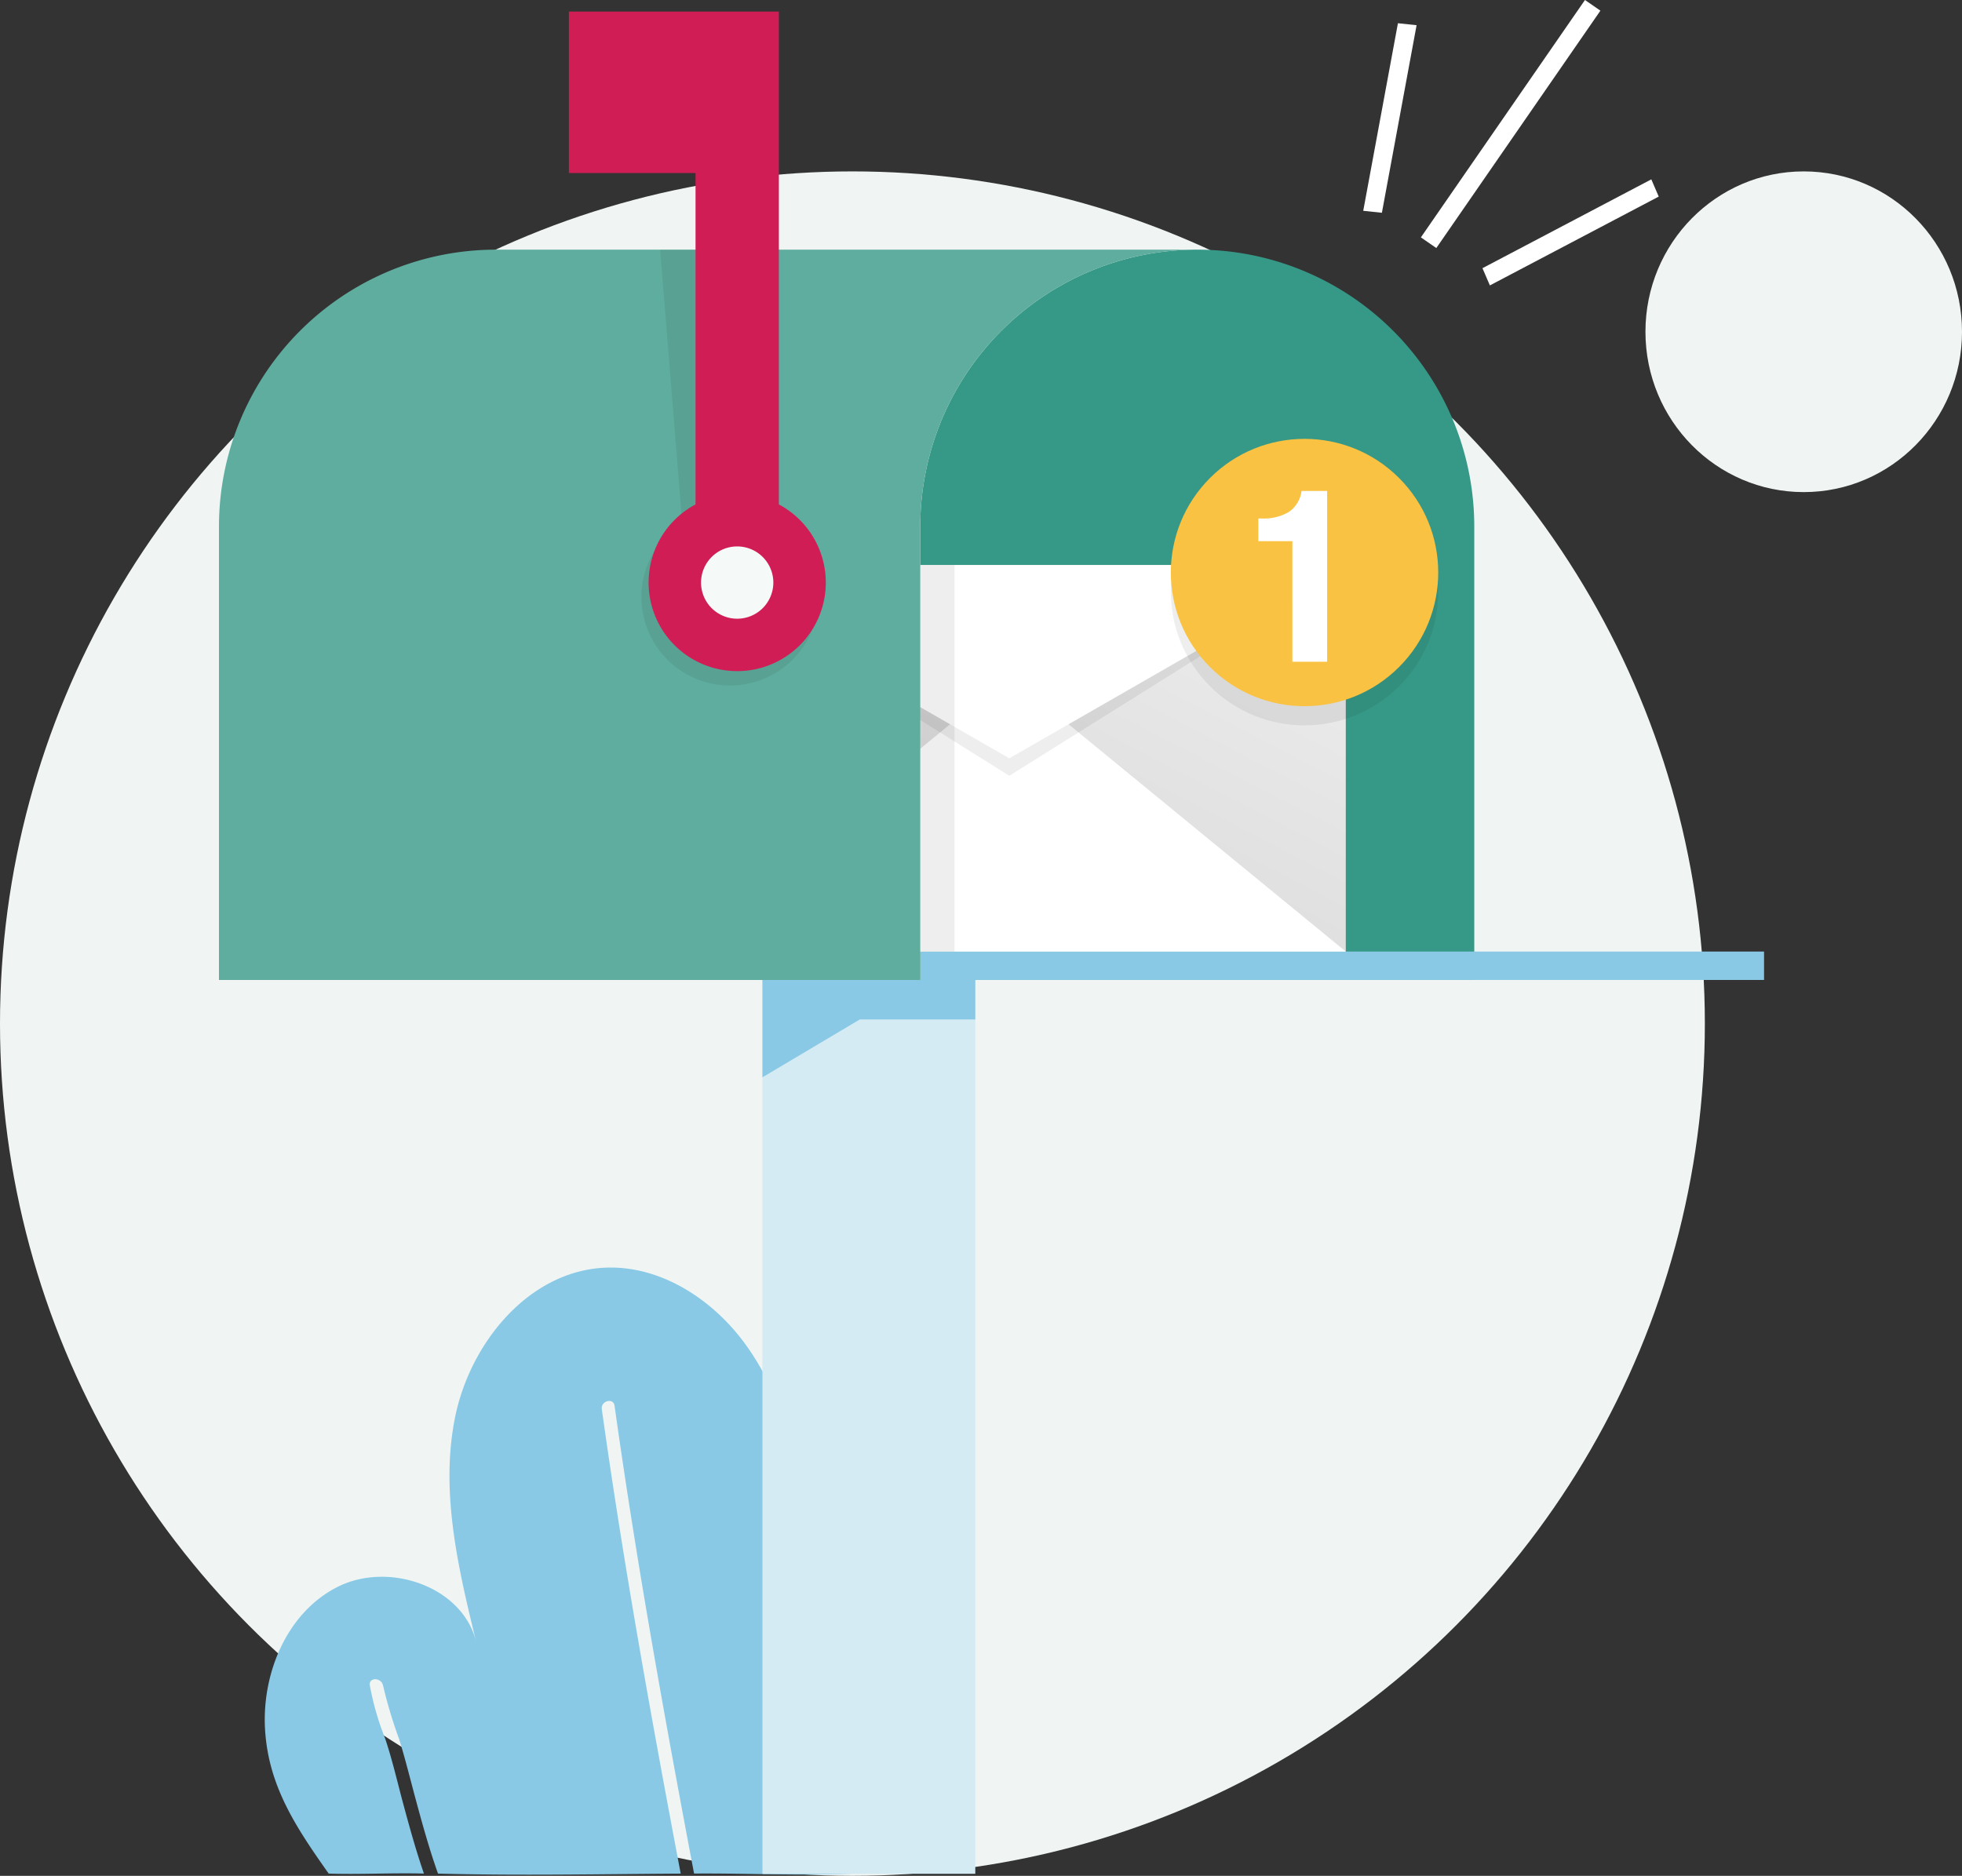
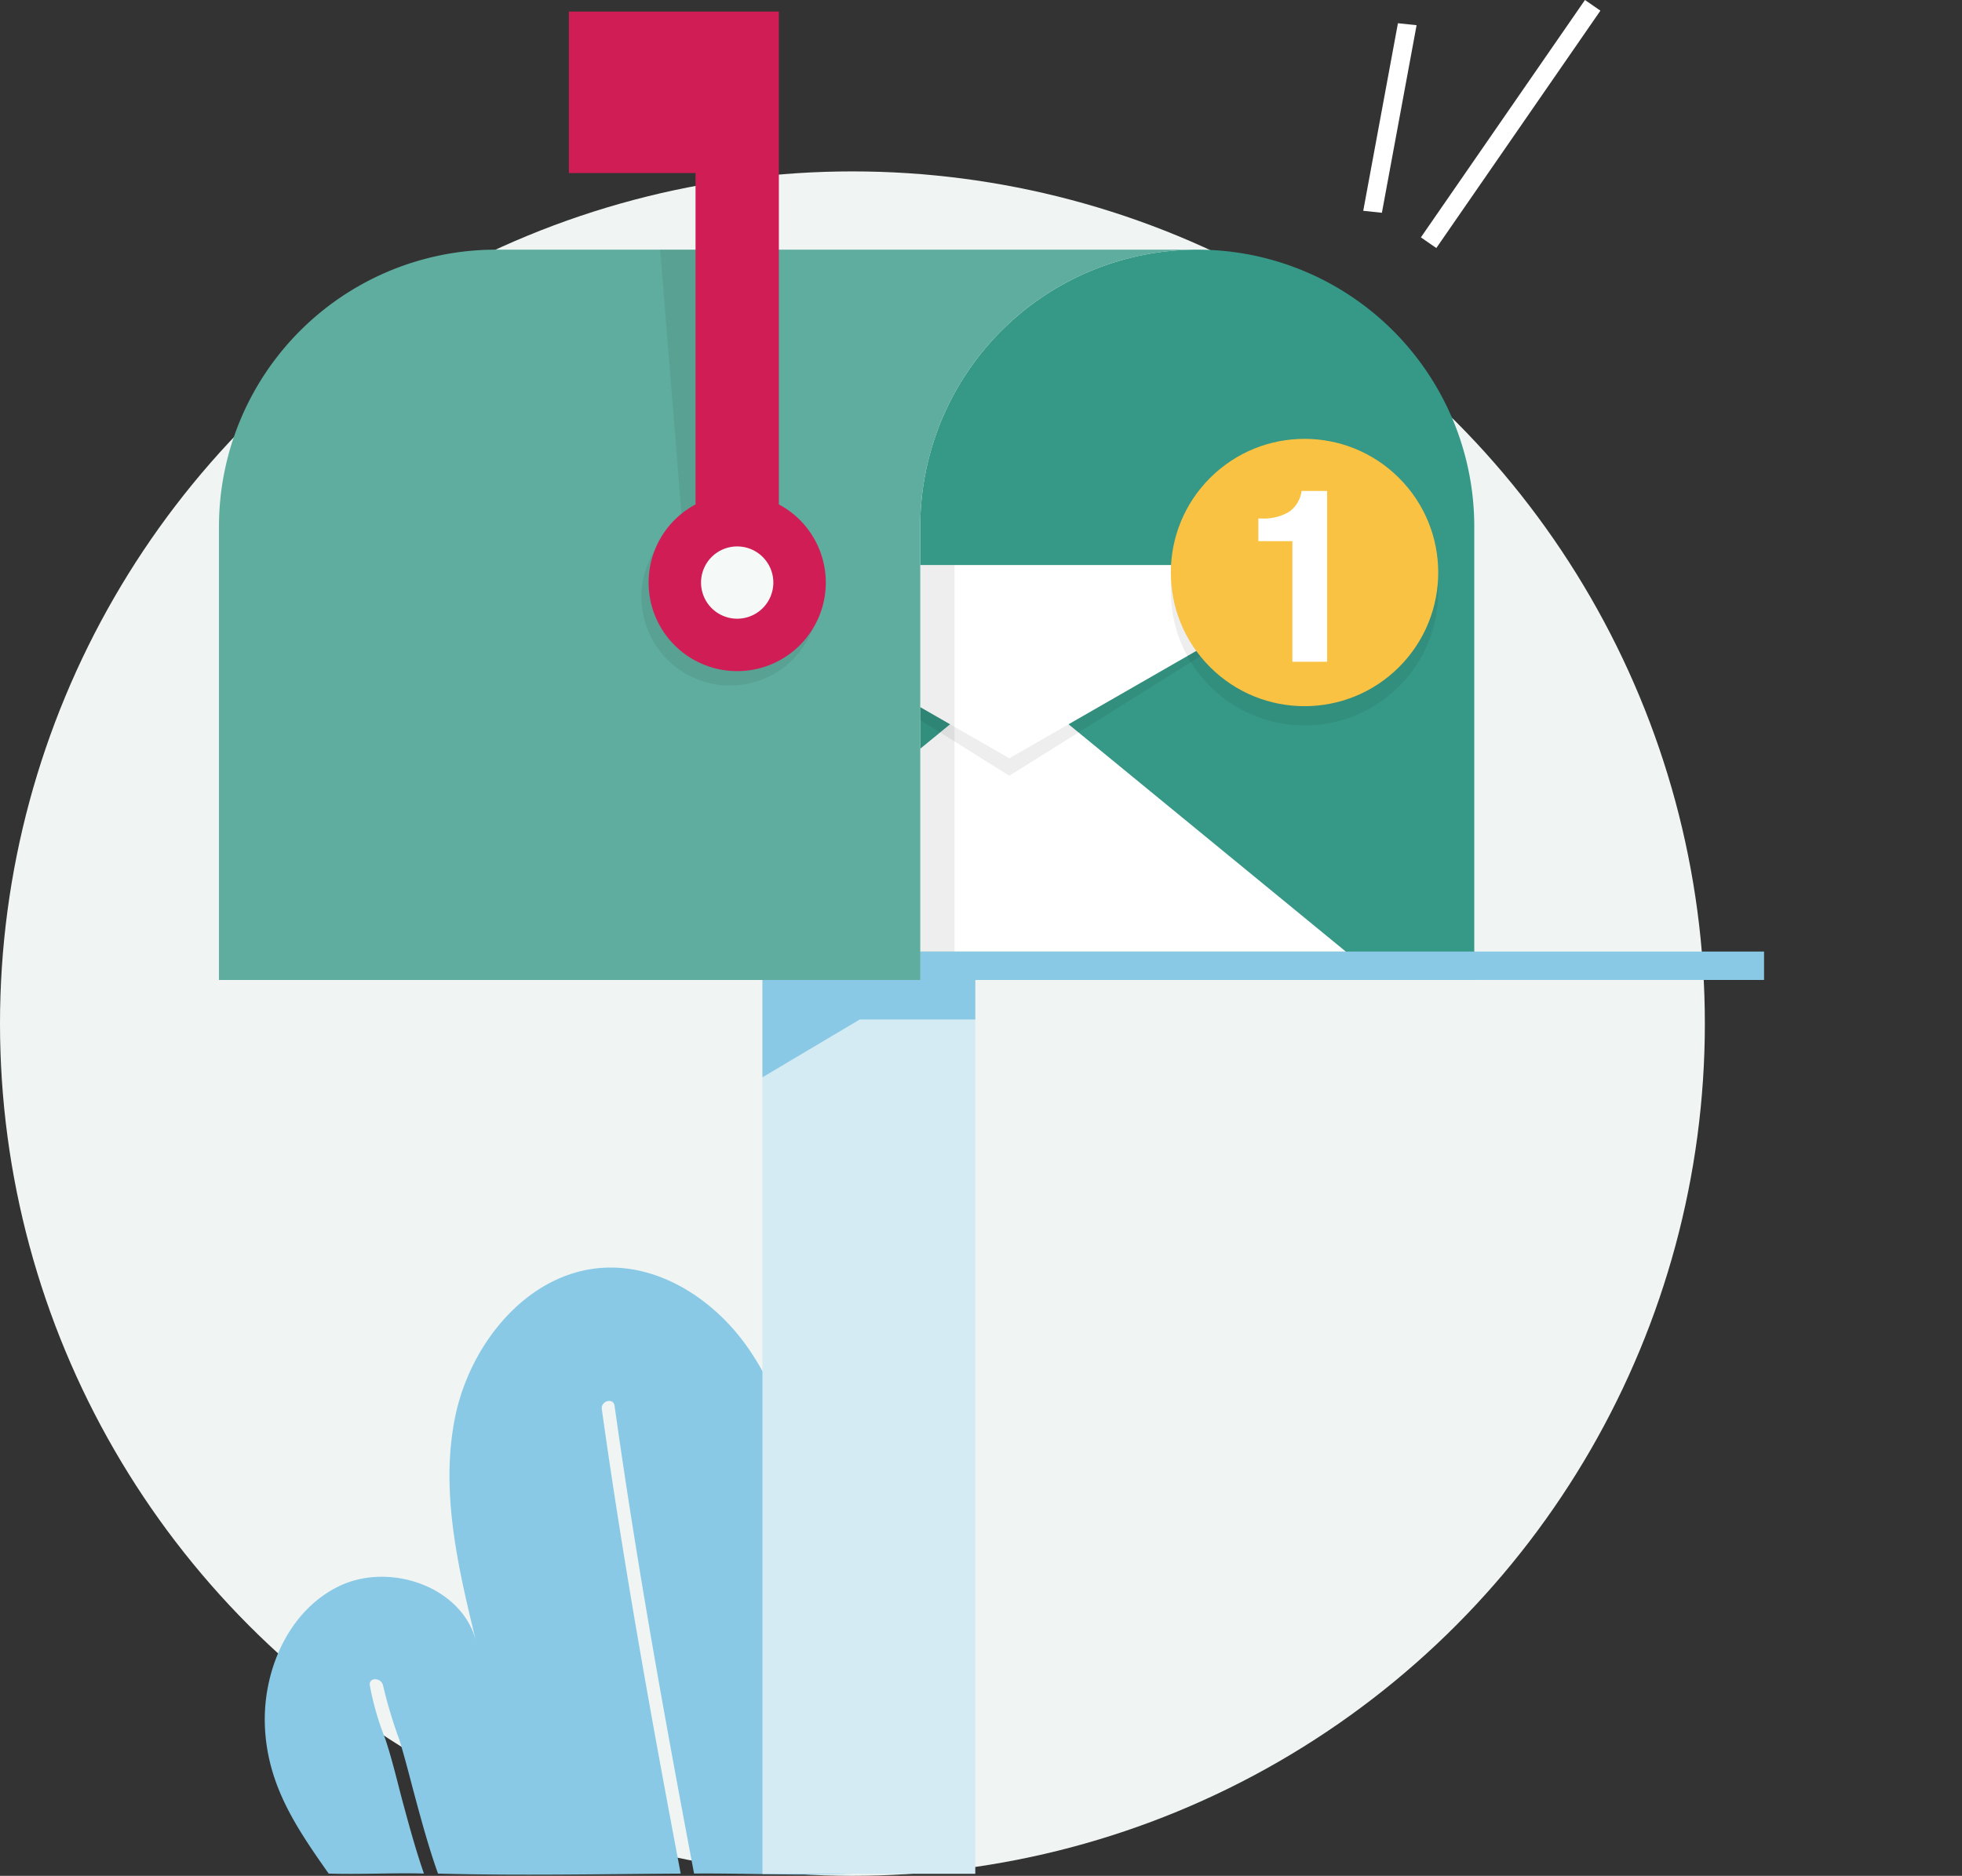
<svg xmlns="http://www.w3.org/2000/svg" width="330.289" height="315.862" viewBox="0 0 330.289 315.862">
  <rect x="0" y="0" width="330.289" height="315.862" fill="#333333" stroke="none" />
  <defs>
    <linearGradient id="a" x1="0.835" y1="0.193" x2="0.165" y2="0.934" gradientUnits="objectBoundingBox">
      <stop offset="0" stop-color="#eaeaea" />
      <stop offset="1" stop-color="#d5d5d5" />
    </linearGradient>
  </defs>
  <g transform="translate(-300 -1638.666)">
    <circle cx="143.5" cy="143.5" r="143.5" transform="translate(300 1667.527)" fill="#f0f5f4" />
    <g transform="translate(336.862 1638.666)">
      <g transform="translate(7.706 213.437)">
        <path d="M1681.492-297.933c-.2-1.4,1.946-2,2.144-.591,3.717,26.535,8.407,52.454,13.386,78.778,9.025-.078,18.04.417,27.051,0-.235-22.41-2.916-40.9-7.981-62.733-2.14-9.227-4.807-18.572-10.335-26.263s-14.467-13.526-23.925-13.013c-12.728.69-22.52,12.689-25.045,25.183s.515,25.365,3.54,37.748c-2.311-9.266-14.653-13.482-23.21-9.244S1624.23-253.536,1624.8-244s5.206,16.453,10.709,24.257c5.354.173,10.7-.146,16.038,0-1.318-3.8-2.414-7.772-3.461-11.653-1-3.694-1.851-7.467-3.073-11.094a47.124,47.124,0,0,1-2.571-8.923c-.238-1.407,1.906-1.4,2.224,0a77.048,77.048,0,0,0,2.731,9.1c1.048,3.411,1.9,6.886,2.833,10.331,1.108,4.1,2.26,8.24,3.686,12.244,13.655.36,27.266.083,40.855,0C1689.83-245.88,1685.182-271.591,1681.492-297.933Z" transform="translate(-1624.748 321.786)" fill="#89c9e5" />
      </g>
      <g transform="translate(192.626 3.912)">
        <path d="M1394.2-912.523l-3.141-.331-5.84,31.584,3.141.331Z" transform="translate(-1385.215 912.854)" fill="#fff" />
      </g>
      <g transform="translate(212.701 30.202)">
-         <path d="M1310.392-846.271l1.249,2.9-28.424,14.957-1.249-2.9Z" transform="translate(-1281.969 846.271)" fill="#fff" />
-       </g>
+         </g>
      <g transform="translate(202.333 0)">
        <rect width="3.159" height="48.586" transform="translate(2.599 41.766) rotate(-145.353)" fill="#fff" />
      </g>
      <g transform="translate(0 1.949)">
        <g transform="translate(118.059 40.084)">
          <path d="M1407.247-816.3h0a46.631,46.631,0,0,1,46.631,46.631v76.344h-93.262v-76.344A46.631,46.631,0,0,1,1407.247-816.3Z" transform="translate(-1360.615 816.305)" fill="#369886" />
        </g>
        <g transform="translate(118.059 158.277)">
          <rect width="142.045" height="4.782" transform="translate(0)" fill="#89c9e5" />
        </g>
        <g transform="translate(76.406 93.195)">
          <g transform="translate(0)">
-             <rect width="113.286" height="65.083" fill="url(#a)" />
-           </g>
+             </g>
          <g transform="translate(0 18.634)">
            <path d="M1528.68-588.15,1472.037-634.6l-56.643,46.449" transform="translate(-1415.394 634.599)" fill="#fff" />
          </g>
          <g transform="translate(0)" opacity="0.07">
            <path d="M1528.68-681.793l-56.643,35.484-56.643-35.484Z" transform="translate(-1415.394 681.793)" />
          </g>
          <g transform="translate(0)">
            <path d="M1528.68-681.793l-56.643,32.541-56.643-32.541Z" transform="translate(-1415.394 681.793)" fill="#fff" />
          </g>
        </g>
        <g transform="translate(0 40.084)">
          <path d="M1525.347-816.3h118.059a46.631,46.631,0,0,0-46.631,46.631v76.344H1478.716v-76.344A46.63,46.63,0,0,1,1525.347-816.3Z" transform="translate(-1478.716 816.305)" fill="#5ead9e" />
        </g>
        <g transform="translate(58.906)">
          <g transform="translate(12.212 40.084)" opacity="0.07">
            <path d="M1657.391-816.3l3.617,44.8a14.906,14.906,0,0,1,8.931,12.48,14.913,14.913,0,0,1-13.664,16.065,14.913,14.913,0,0,1-16.065-13.665,14.906,14.906,0,0,1,6.813-13.751l-3.708-45.925Z" transform="translate(-1640.161 816.305)" />
          </g>
          <path d="M1637.106-919.161v-27.187h35.348v82.988a14.906,14.906,0,0,1,7.9,13.158,14.913,14.913,0,0,1-14.913,14.913,14.913,14.913,0,0,1-14.913-14.913,14.907,14.907,0,0,1,7.9-13.158v-55.8Z" transform="translate(-1637.106 946.348)" fill="#d11d55" />
          <g transform="translate(22.248 90.061)">
            <path d="M1659.464-683.645a6.085,6.085,0,0,0,6.085,6.085,6.085,6.085,0,0,0,6.085-6.085,6.085,6.085,0,0,0-6.085-6.085A6.085,6.085,0,0,0,1659.464-683.645Z" transform="translate(-1659.464 689.73)" fill="#f5faf9" />
          </g>
        </g>
        <g transform="translate(118.059 93.195)" opacity="0.07">
          <rect width="5.761" height="65.083" transform="translate(0)" />
        </g>
        <path d="M1609.189-504.85v150.506l-35.832.027V-504.85Z" transform="translate(-1481.867 667.909)" fill="#d4ebf4" />
        <g transform="translate(91.49 163.059)">
          <path d="M1609.189-504.85v6.65h-19.441l-16.391,9.744V-504.85Z" transform="translate(-1573.357 504.85)" fill="#89c9e5" />
        </g>
        <g transform="translate(150.917 62.624)">
          <g transform="translate(0 3.228)" opacity="0.07">
            <circle cx="22.507" cy="22.507" r="22.507" transform="translate(0 31.83) rotate(-45)" />
          </g>
          <g transform="translate(0 0)">
            <circle cx="22.507" cy="22.507" r="22.507" transform="translate(0 31.83) rotate(-45)" fill="#fac242" />
          </g>
          <g transform="translate(24.056 18.099)">
            <path d="M1419.021-704.933h-5.727v-3.818h.528a8.372,8.372,0,0,0,4.611-1.1,5.06,5.06,0,0,0,2.133-3.534h4.306v28.759h-5.85Z" transform="translate(-1413.294 713.382)" fill="#fff" />
          </g>
        </g>
      </g>
    </g>
-     <ellipse cx="26.645" cy="27" rx="26.645" ry="27" transform="translate(577 1667.527)" fill="#f0f5f4" />
  </g>
</svg>